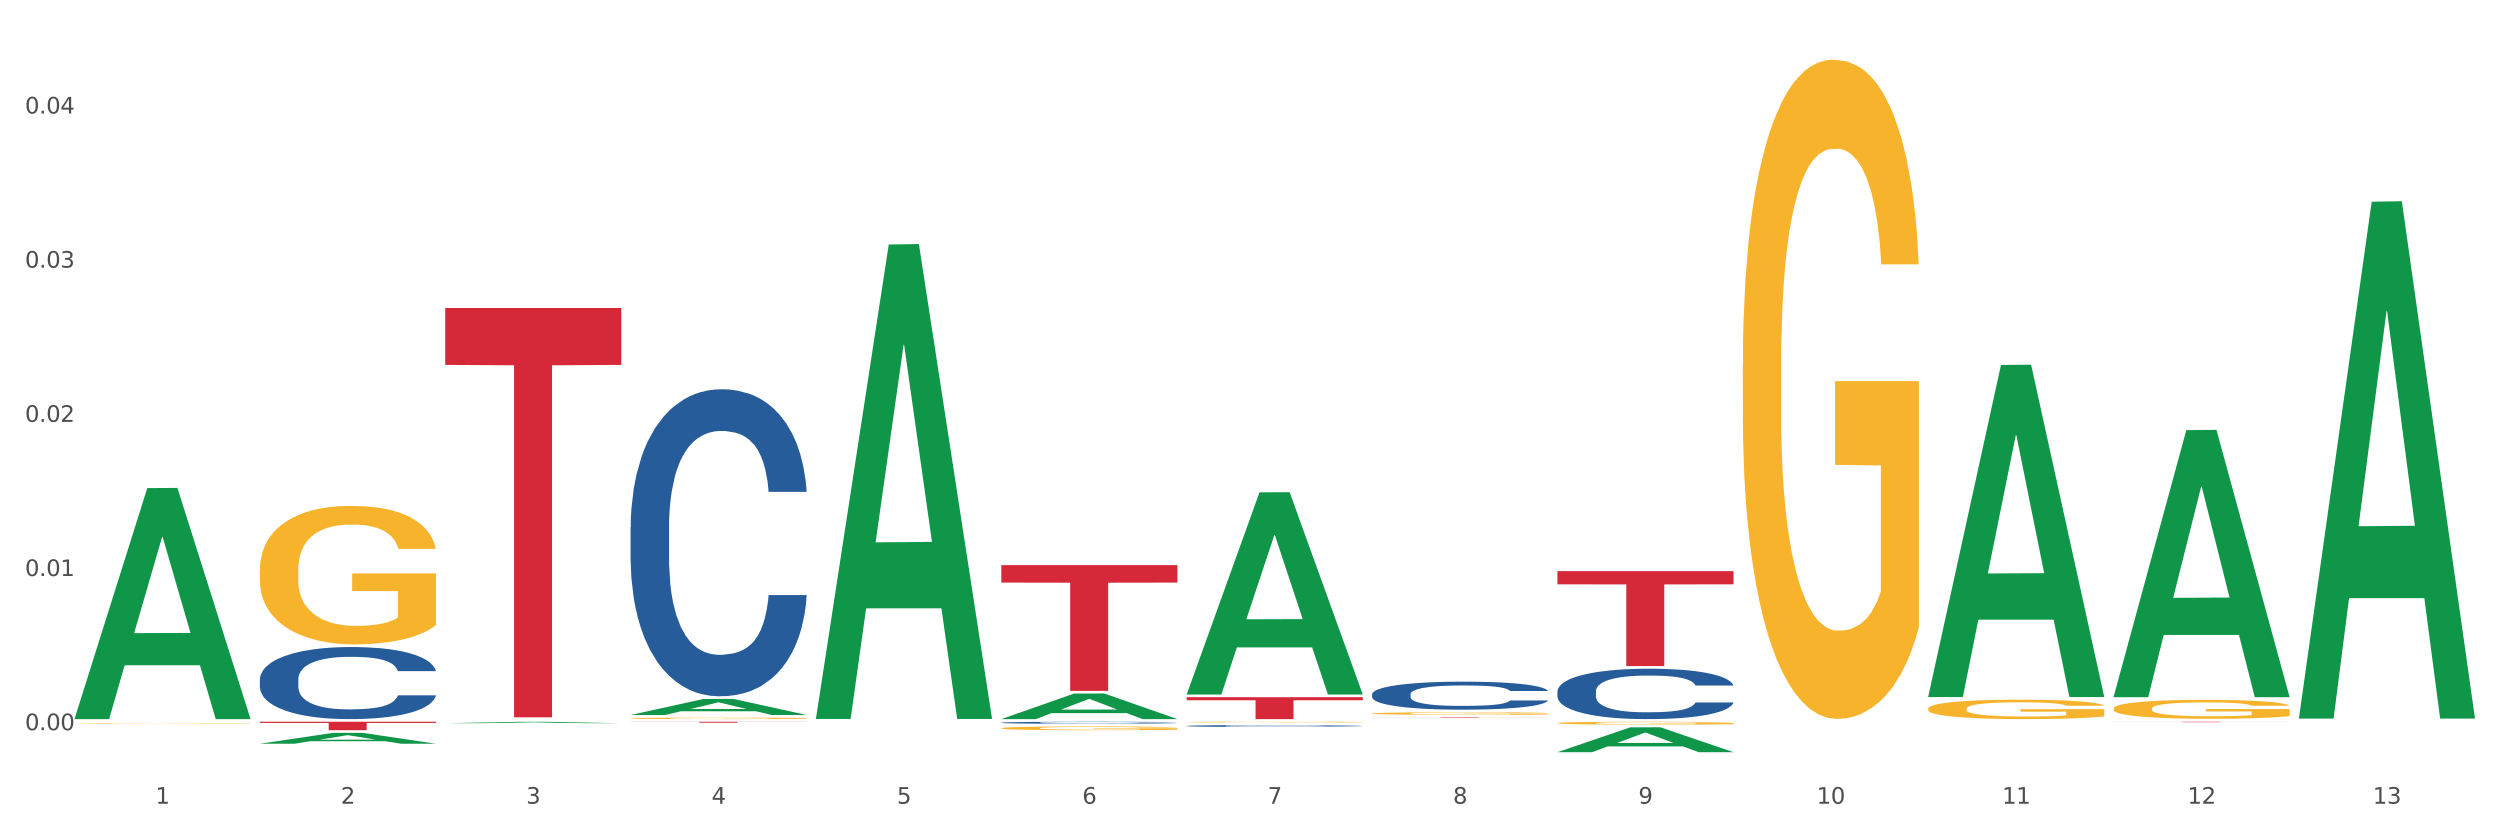
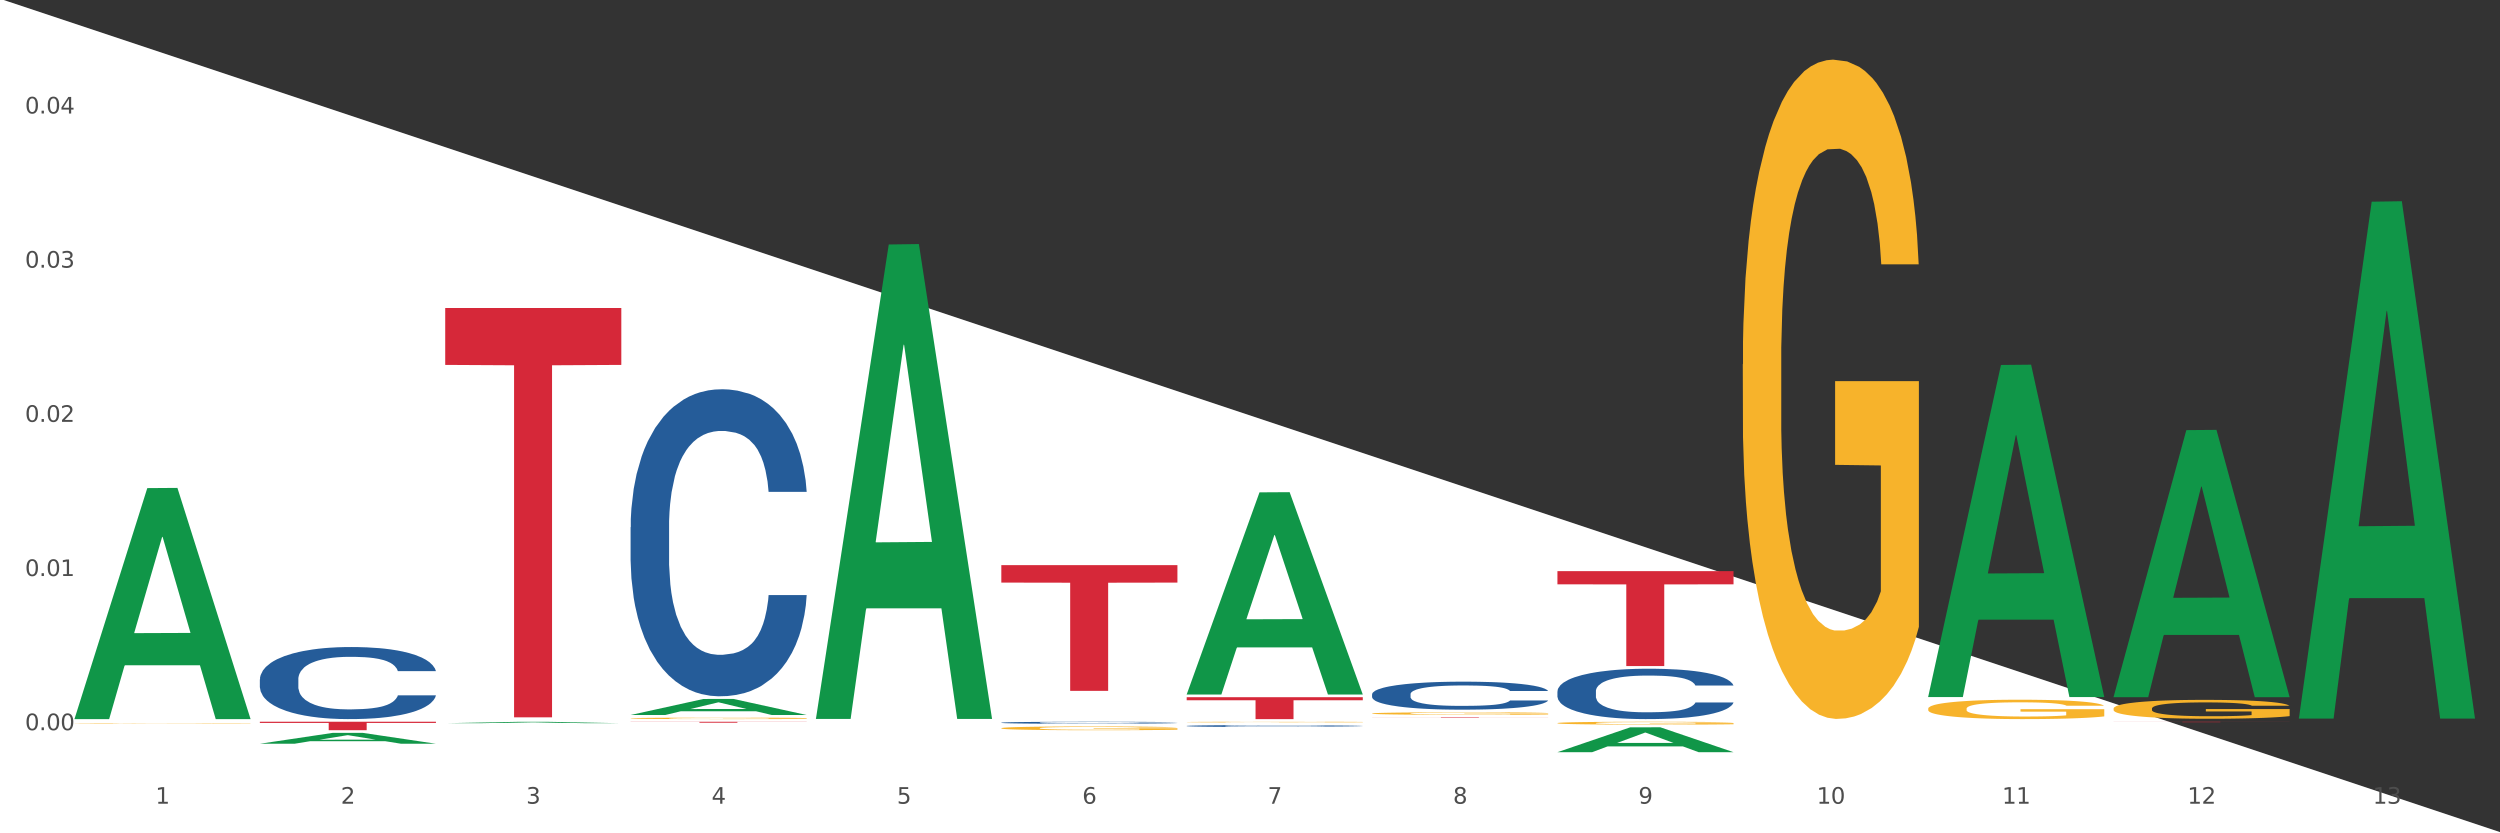
<svg xmlns="http://www.w3.org/2000/svg" xmlns:xlink="http://www.w3.org/1999/xlink" width="1080pt" height="360pt" viewBox="0 0 1080 360" version="1.1">
  <rect x="0" y="0" width="1080" height="360" fill="#333333" stroke="none" />
  <defs>
    <style type="text/css">*{stroke-linejoin: round; stroke-linecap: butt}</style>
  </defs>
  <g id="figure_1">
    <g id="patch_1">
-       <path d="M 0 360  L 1080 360  L 1080 0  L 0 0  z " style="fill: #ffffff; stroke: #ffffff; stroke-linejoin: miter" />
+       <path d="M 0 360  L 1080 360  L 0 0  z " style="fill: #ffffff; stroke: #ffffff; stroke-linejoin: miter" />
    </g>
    <g id="axes_1">
      <g id="matplotlib.axis_1">
        <g id="xtick_1">
          <g id="text_1">
            <g style="fill: #4d4d4d" transform="translate(67.159 347.204) scale(0.096 -0.096)">
              <defs>
                <path id="DejaVuSans-31" d="M 794 531  L 1825 531  L 1825 4091  L 703 3866  L 703 4441  L 1819 4666  L 2450 4666  L 2450 531  L 3481 531  L 3481 0  L 794 0  L 794 531  z " transform="scale(0.016)" />
              </defs>
              <use xlink:href="#DejaVuSans-31" />
            </g>
          </g>
        </g>
        <g id="xtick_2">
          <g id="text_2">
            <g style="fill: #4d4d4d" transform="translate(147.238 347.204) scale(0.096 -0.096)">
              <defs>
                <path id="DejaVuSans-32" d="M 1228 531  L 3431 531  L 3431 0  L 469 0  L 469 531  Q 828 903 1448 1529  Q 2069 2156 2228 2338  Q 2531 2678 2651 2914  Q 2772 3150 2772 3378  Q 2772 3750 2511 3984  Q 2250 4219 1831 4219  Q 1534 4219 1204 4116  Q 875 4013 500 3803  L 500 4441  Q 881 4594 1212 4672  Q 1544 4750 1819 4750  Q 2544 4750 2975 4387  Q 3406 4025 3406 3419  Q 3406 3131 3298 2873  Q 3191 2616 2906 2266  Q 2828 2175 2409 1742  Q 1991 1309 1228 531  z " transform="scale(0.016)" />
              </defs>
              <use xlink:href="#DejaVuSans-32" />
            </g>
          </g>
        </g>
        <g id="xtick_3">
          <g id="text_3">
            <g style="fill: #4d4d4d" transform="translate(227.317 347.204) scale(0.096 -0.096)">
              <defs>
                <path id="DejaVuSans-33" d="M 2597 2516  Q 3050 2419 3304 2112  Q 3559 1806 3559 1356  Q 3559 666 3084 287  Q 2609 -91 1734 -91  Q 1441 -91 1130 -33  Q 819 25 488 141  L 488 750  Q 750 597 1062 519  Q 1375 441 1716 441  Q 2309 441 2620 675  Q 2931 909 2931 1356  Q 2931 1769 2642 2001  Q 2353 2234 1838 2234  L 1294 2234  L 1294 2753  L 1863 2753  Q 2328 2753 2575 2939  Q 2822 3125 2822 3475  Q 2822 3834 2567 4026  Q 2313 4219 1838 4219  Q 1578 4219 1281 4162  Q 984 4106 628 3988  L 628 4550  Q 988 4650 1302 4700  Q 1616 4750 1894 4750  Q 2613 4750 3031 4423  Q 3450 4097 3450 3541  Q 3450 3153 3228 2886  Q 3006 2619 2597 2516  z " transform="scale(0.016)" />
              </defs>
              <use xlink:href="#DejaVuSans-33" />
            </g>
          </g>
        </g>
        <g id="xtick_4">
          <g id="text_4">
            <g style="fill: #4d4d4d" transform="translate(307.396 347.204) scale(0.096 -0.096)">
              <defs>
                <path id="DejaVuSans-34" d="M 2419 4116  L 825 1625  L 2419 1625  L 2419 4116  z M 2253 4666  L 3047 4666  L 3047 1625  L 3713 1625  L 3713 1100  L 3047 1100  L 3047 0  L 2419 0  L 2419 1100  L 313 1100  L 313 1709  L 2253 4666  z " transform="scale(0.016)" />
              </defs>
              <use xlink:href="#DejaVuSans-34" />
            </g>
          </g>
        </g>
        <g id="xtick_5">
          <g id="text_5">
            <g style="fill: #4d4d4d" transform="translate(387.475 347.204) scale(0.096 -0.096)">
              <defs>
                <path id="DejaVuSans-35" d="M 691 4666  L 3169 4666  L 3169 4134  L 1269 4134  L 1269 2991  Q 1406 3038 1543 3061  Q 1681 3084 1819 3084  Q 2600 3084 3056 2656  Q 3513 2228 3513 1497  Q 3513 744 3044 326  Q 2575 -91 1722 -91  Q 1428 -91 1123 -41  Q 819 9 494 109  L 494 744  Q 775 591 1075 516  Q 1375 441 1709 441  Q 2250 441 2565 725  Q 2881 1009 2881 1497  Q 2881 1984 2565 2268  Q 2250 2553 1709 2553  Q 1456 2553 1204 2497  Q 953 2441 691 2322  L 691 4666  z " transform="scale(0.016)" />
              </defs>
              <use xlink:href="#DejaVuSans-35" />
            </g>
          </g>
        </g>
        <g id="xtick_6">
          <g id="text_6">
            <g style="fill: #4d4d4d" transform="translate(467.554 347.204) scale(0.096 -0.096)">
              <defs>
                <path id="DejaVuSans-36" d="M 2113 2584  Q 1688 2584 1439 2293  Q 1191 2003 1191 1497  Q 1191 994 1439 701  Q 1688 409 2113 409  Q 2538 409 2786 701  Q 3034 994 3034 1497  Q 3034 2003 2786 2293  Q 2538 2584 2113 2584  z M 3366 4563  L 3366 3988  Q 3128 4100 2886 4159  Q 2644 4219 2406 4219  Q 1781 4219 1451 3797  Q 1122 3375 1075 2522  Q 1259 2794 1537 2939  Q 1816 3084 2150 3084  Q 2853 3084 3261 2657  Q 3669 2231 3669 1497  Q 3669 778 3244 343  Q 2819 -91 2113 -91  Q 1303 -91 875 529  Q 447 1150 447 2328  Q 447 3434 972 4092  Q 1497 4750 2381 4750  Q 2619 4750 2861 4703  Q 3103 4656 3366 4563  z " transform="scale(0.016)" />
              </defs>
              <use xlink:href="#DejaVuSans-36" />
            </g>
          </g>
        </g>
        <g id="xtick_7">
          <g id="text_7">
            <g style="fill: #4d4d4d" transform="translate(547.634 347.204) scale(0.096 -0.096)">
              <defs>
                <path id="DejaVuSans-37" d="M 525 4666  L 3525 4666  L 3525 4397  L 1831 0  L 1172 0  L 2766 4134  L 525 4134  L 525 4666  z " transform="scale(0.016)" />
              </defs>
              <use xlink:href="#DejaVuSans-37" />
            </g>
          </g>
        </g>
        <g id="xtick_8">
          <g id="text_8">
            <g style="fill: #4d4d4d" transform="translate(627.713 347.204) scale(0.096 -0.096)">
              <defs>
                <path id="DejaVuSans-38" d="M 2034 2216  Q 1584 2216 1326 1975  Q 1069 1734 1069 1313  Q 1069 891 1326 650  Q 1584 409 2034 409  Q 2484 409 2743 651  Q 3003 894 3003 1313  Q 3003 1734 2745 1975  Q 2488 2216 2034 2216  z M 1403 2484  Q 997 2584 770 2862  Q 544 3141 544 3541  Q 544 4100 942 4425  Q 1341 4750 2034 4750  Q 2731 4750 3128 4425  Q 3525 4100 3525 3541  Q 3525 3141 3298 2862  Q 3072 2584 2669 2484  Q 3125 2378 3379 2068  Q 3634 1759 3634 1313  Q 3634 634 3220 271  Q 2806 -91 2034 -91  Q 1263 -91 848 271  Q 434 634 434 1313  Q 434 1759 690 2068  Q 947 2378 1403 2484  z M 1172 3481  Q 1172 3119 1398 2916  Q 1625 2713 2034 2713  Q 2441 2713 2670 2916  Q 2900 3119 2900 3481  Q 2900 3844 2670 4047  Q 2441 4250 2034 4250  Q 1625 4250 1398 4047  Q 1172 3844 1172 3481  z " transform="scale(0.016)" />
              </defs>
              <use xlink:href="#DejaVuSans-38" />
            </g>
          </g>
        </g>
        <g id="xtick_9">
          <g id="text_9">
            <g style="fill: #4d4d4d" transform="translate(707.792 347.204) scale(0.096 -0.096)">
              <defs>
                <path id="DejaVuSans-39" d="M 703 97  L 703 672  Q 941 559 1184 500  Q 1428 441 1663 441  Q 2288 441 2617 861  Q 2947 1281 2994 2138  Q 2813 1869 2534 1725  Q 2256 1581 1919 1581  Q 1219 1581 811 2004  Q 403 2428 403 3163  Q 403 3881 828 4315  Q 1253 4750 1959 4750  Q 2769 4750 3195 4129  Q 3622 3509 3622 2328  Q 3622 1225 3098 567  Q 2575 -91 1691 -91  Q 1453 -91 1209 -44  Q 966 3 703 97  z M 1959 2075  Q 2384 2075 2632 2365  Q 2881 2656 2881 3163  Q 2881 3666 2632 3958  Q 2384 4250 1959 4250  Q 1534 4250 1286 3958  Q 1038 3666 1038 3163  Q 1038 2656 1286 2365  Q 1534 2075 1959 2075  z " transform="scale(0.016)" />
              </defs>
              <use xlink:href="#DejaVuSans-39" />
            </g>
          </g>
        </g>
        <g id="xtick_10">
          <g id="text_10">
            <g style="fill: #4d4d4d" transform="translate(784.817 347.204) scale(0.096 -0.096)">
              <defs>
                <path id="DejaVuSans-30" d="M 2034 4250  Q 1547 4250 1301 3770  Q 1056 3291 1056 2328  Q 1056 1369 1301 889  Q 1547 409 2034 409  Q 2525 409 2770 889  Q 3016 1369 3016 2328  Q 3016 3291 2770 3770  Q 2525 4250 2034 4250  z M 2034 4750  Q 2819 4750 3233 4129  Q 3647 3509 3647 2328  Q 3647 1150 3233 529  Q 2819 -91 2034 -91  Q 1250 -91 836 529  Q 422 1150 422 2328  Q 422 3509 836 4129  Q 1250 4750 2034 4750  z " transform="scale(0.016)" />
              </defs>
              <use xlink:href="#DejaVuSans-31" />
              <use xlink:href="#DejaVuSans-30" transform="translate(63.623 0)" />
            </g>
          </g>
        </g>
        <g id="xtick_11">
          <g id="text_11">
            <g style="fill: #4d4d4d" transform="translate(864.896 347.204) scale(0.096 -0.096)">
              <use xlink:href="#DejaVuSans-31" />
              <use xlink:href="#DejaVuSans-31" transform="translate(63.623 0)" />
            </g>
          </g>
        </g>
        <g id="xtick_12">
          <g id="text_12">
            <g style="fill: #4d4d4d" transform="translate(944.975 347.204) scale(0.096 -0.096)">
              <use xlink:href="#DejaVuSans-31" />
              <use xlink:href="#DejaVuSans-32" transform="translate(63.623 0)" />
            </g>
          </g>
        </g>
        <g id="xtick_13">
          <g id="text_13">
            <g style="fill: #4d4d4d" transform="translate(1025.054 347.204) scale(0.096 -0.096)">
              <use xlink:href="#DejaVuSans-31" />
              <use xlink:href="#DejaVuSans-33" transform="translate(63.623 0)" />
            </g>
          </g>
        </g>
        <g id="xtick_14" />
        <g id="xtick_15" />
        <g id="xtick_16" />
        <g id="xtick_17" />
        <g id="xtick_18" />
        <g id="xtick_19" />
        <g id="xtick_20" />
        <g id="xtick_21" />
        <g id="xtick_22" />
        <g id="xtick_23" />
        <g id="xtick_24" />
        <g id="xtick_25" />
      </g>
      <g id="matplotlib.axis_2">
        <g id="ytick_1">
          <g id="text_14">
            <g style="fill: #4d4d4d" transform="translate(10.8 315.446) scale(0.096 -0.096)">
              <defs>
                <path id="DejaVuSans-2e" d="M 684 794  L 1344 794  L 1344 0  L 684 0  L 684 794  z " transform="scale(0.016)" />
              </defs>
              <use xlink:href="#DejaVuSans-30" />
              <use xlink:href="#DejaVuSans-2e" transform="translate(63.623 0)" />
              <use xlink:href="#DejaVuSans-30" transform="translate(95.41 0)" />
              <use xlink:href="#DejaVuSans-30" transform="translate(159.033 0)" />
            </g>
          </g>
        </g>
        <g id="ytick_2">
          <g id="text_15">
            <g style="fill: #4d4d4d" transform="translate(10.8 248.842) scale(0.096 -0.096)">
              <use xlink:href="#DejaVuSans-30" />
              <use xlink:href="#DejaVuSans-2e" transform="translate(63.623 0)" />
              <use xlink:href="#DejaVuSans-30" transform="translate(95.41 0)" />
              <use xlink:href="#DejaVuSans-31" transform="translate(159.033 0)" />
            </g>
          </g>
        </g>
        <g id="ytick_3">
          <g id="text_16">
            <g style="fill: #4d4d4d" transform="translate(10.8 182.239) scale(0.096 -0.096)">
              <use xlink:href="#DejaVuSans-30" />
              <use xlink:href="#DejaVuSans-2e" transform="translate(63.623 0)" />
              <use xlink:href="#DejaVuSans-30" transform="translate(95.41 0)" />
              <use xlink:href="#DejaVuSans-32" transform="translate(159.033 0)" />
            </g>
          </g>
        </g>
        <g id="ytick_4">
          <g id="text_17">
            <g style="fill: #4d4d4d" transform="translate(10.8 115.636) scale(0.096 -0.096)">
              <use xlink:href="#DejaVuSans-30" />
              <use xlink:href="#DejaVuSans-2e" transform="translate(63.623 0)" />
              <use xlink:href="#DejaVuSans-30" transform="translate(95.41 0)" />
              <use xlink:href="#DejaVuSans-33" transform="translate(159.033 0)" />
            </g>
          </g>
        </g>
        <g id="ytick_5">
          <g id="text_18">
            <g style="fill: #4d4d4d" transform="translate(10.8 49.032) scale(0.096 -0.096)">
              <use xlink:href="#DejaVuSans-30" />
              <use xlink:href="#DejaVuSans-2e" transform="translate(63.623 0)" />
              <use xlink:href="#DejaVuSans-30" transform="translate(95.41 0)" />
              <use xlink:href="#DejaVuSans-34" transform="translate(159.033 0)" />
            </g>
          </g>
        </g>
        <g id="ytick_6" />
        <g id="ytick_7" />
        <g id="ytick_8" />
        <g id="ytick_9" />
      </g>
      <g id="PolyCollection_1">
        <path d="M 32.175 310.467  L 32.253 310.373  L 63.625 210.864  L 76.644 210.771  L 108.25 310.654  L 93.192 310.654  L 86.369 287.395  L 53.978 287.395  L 53.743 287.77  L 47.155 310.654  L 32.175 310.654  L 32.175 310.467  L 58.056 273.515  L 82.291 273.421  L 70.291 232.06  L 70.134 231.873  L 69.977 232.154  L 57.978 273.421  L 58.056 273.515  L 32.175 310.467  z " clip-path="url(#pe16105d6b7)" style="fill: #109648" />
        <path d="M 672.808 246.726  L 748.883 246.726  L 748.883 252.426  L 718.958 252.465  L 718.958 287.742  L 702.553 287.742  L 702.553 252.465  L 672.808 252.426  L 672.808 246.765  L 672.808 246.726  z " clip-path="url(#pe16105d6b7)" style="fill: #d62839" />
        <path d="M 592.729 309.943  L 668.804 309.943  L 668.804 309.973  L 638.879 309.973  L 638.879 310.154  L 622.474 310.154  L 622.474 309.973  L 592.729 309.973  L 592.729 309.943  L 592.729 309.943  z " clip-path="url(#pe16105d6b7)" style="fill: #d62839" />
        <path d="M 512.65 301.186  L 588.725 301.186  L 588.725 302.502  L 558.8 302.511  L 558.8 310.654  L 542.395 310.654  L 542.395 302.511  L 512.65 302.502  L 512.65 301.195  L 512.65 301.186  z " clip-path="url(#pe16105d6b7)" style="fill: #d62839" />
        <path d="M 432.571 244.134  L 508.646 244.134  L 508.646 251.681  L 478.721 251.732  L 478.721 298.447  L 462.316 298.447  L 462.316 251.732  L 432.571 251.681  L 432.571 244.185  L 432.571 244.134  z " clip-path="url(#pe16105d6b7)" style="fill: #d62839" />
        <path d="M 272.412 311.799  L 348.488 311.799  L 348.488 311.856  L 318.562 311.856  L 318.562 312.211  L 302.157 312.211  L 302.157 311.856  L 272.412 311.856  L 272.412 311.799  L 272.412 311.799  z " clip-path="url(#pe16105d6b7)" style="fill: #d62839" />
        <path d="M 192.333 133.066  L 268.408 133.066  L 268.408 157.636  L 238.483 157.803  L 238.483 309.876  L 222.078 309.876  L 222.078 157.803  L 192.333 157.636  L 192.333 133.232  L 192.333 133.066  z " clip-path="url(#pe16105d6b7)" style="fill: #d62839" />
        <path d="M 112.254 311.799  L 188.329 311.799  L 188.329 312.307  L 158.404 312.311  L 158.404 315.458  L 141.999 315.458  L 141.999 312.311  L 112.254 312.307  L 112.254 311.802  L 112.254 311.799  z " clip-path="url(#pe16105d6b7)" style="fill: #d62839" />
        <path d="M 112.254 293.508  L 112.344 293.479  L 112.344 292.683  L 112.614 291.602  L 113.603 289.612  L 114.862 288.105  L 117.02 286.342  L 118.189 285.603  L 119.718 284.778  L 122.865 283.441  L 126.462 282.304  L 128.98 281.678  L 130.868 281.28  L 135.095 280.569  L 137.523 280.257  L 140.04 280.001  L 142.199 279.83  L 145.796 279.631  L 148.673 279.546  L 152 279.517  L 154.788 279.546  L 158.475 279.659  L 163.87 280.001  L 165.938 280.2  L 168.726 280.541  L 171.604 280.996  L 173.942 281.451  L 176.639 282.105  L 179.427 282.958  L 182.125 284.039  L 184.013 285.034  L 185.542 286.086  L 186.891 287.366  L 187.88 288.759  L 188.329 289.925  L 171.873 289.925  L 171.424 288.873  L 170.525 287.735  L 169.625 286.967  L 168.636 286.342  L 167.107 285.631  L 165.759 285.176  L 163.51 284.636  L 161.442 284.294  L 159.734 284.095  L 157.665 283.925  L 153.259 283.754  L 150.112 283.754  L 148.134 283.811  L 145.706 283.953  L 143.637 284.152  L 141.209 284.494  L 139.321 284.863  L 137.433 285.347  L 136.354 285.688  L 134.735 286.313  L 133.656 286.825  L 132.217 287.707  L 131.408 288.332  L 129.969 289.953  L 129.34 291.147  L 129.07 291.972  L 128.89 292.882  L 128.89 297.318  L 129.43 299.309  L 129.879 300.162  L 130.599 301.128  L 131.947 302.38  L 133.926 303.602  L 135.994 304.484  L 137.702 305.024  L 139.321 305.422  L 140.94 305.735  L 142.918 306.019  L 144.537 306.19  L 146.965 306.361  L 149.842 306.446  L 152.09 306.446  L 156.676 306.304  L 158.745 306.162  L 160.723 305.963  L 162.881 305.65  L 164.59 305.309  L 165.579 305.053  L 167.197 304.512  L 168.456 303.944  L 169.535 303.29  L 170.255 302.721  L 171.064 301.868  L 171.694 300.901  L 171.873 300.389  L 188.329 300.389  L 187.97 301.413  L 187.34 302.408  L 186.081 303.745  L 185.092 304.512  L 183.563 305.451  L 181.945 306.247  L 179.697 307.128  L 177.628 307.782  L 175.47 308.351  L 173.132 308.863  L 168.906 309.574  L 167.377 309.773  L 164.14 310.114  L 161.622 310.313  L 157.935 310.512  L 154.158 310.626  L 150.202 310.654  L 146.695 310.598  L 142.828 310.427  L 140.4 310.256  L 137.702 310  L 134.555 309.602  L 131.588 309.119  L 128.8 308.55  L 126.192 307.896  L 123.764 307.157  L 120.617 305.934  L 118.279 304.74  L 116.57 303.631  L 115.401 302.692  L 114.232 301.498  L 113.603 300.673  L 112.614 298.683  L 112.254 296.835  L 112.254 293.508  z " clip-path="url(#pe16105d6b7)" style="fill: #255c99" />
        <path d="M 272.412 227.756  L 272.502 227.635  L 272.502 224.243  L 272.772 219.64  L 273.761 211.16  L 275.02 204.74  L 277.178 197.23  L 278.347 194.08  L 279.876 190.567  L 283.023 184.873  L 286.62 180.028  L 289.138 177.363  L 291.027 175.667  L 295.253 172.638  L 297.681 171.306  L 300.199 170.216  L 302.357 169.489  L 305.954 168.641  L 308.831 168.277  L 312.159 168.156  L 314.946 168.277  L 318.633 168.762  L 324.028 170.216  L 326.097 171.064  L 328.884 172.517  L 331.762 174.456  L 334.1 176.394  L 336.798 179.18  L 339.585 182.814  L 342.283 187.417  L 344.171 191.657  L 345.7 196.139  L 347.049 201.591  L 348.038 207.526  L 348.488 212.493  L 332.032 212.493  L 331.582 208.011  L 330.683 203.165  L 329.784 199.895  L 328.794 197.23  L 327.266 194.201  L 325.917 192.263  L 323.669 189.961  L 321.601 188.508  L 319.892 187.66  L 317.824 186.933  L 313.418 186.206  L 310.27 186.206  L 308.292 186.448  L 305.864 187.054  L 303.796 187.902  L 301.368 189.356  L 299.479 190.93  L 297.591 192.99  L 296.512 194.443  L 294.893 197.108  L 293.814 199.289  L 292.375 203.044  L 291.566 205.709  L 290.127 212.614  L 289.498 217.702  L 289.228 221.215  L 289.048 225.091  L 289.048 243.989  L 289.588 252.469  L 290.037 256.103  L 290.757 260.222  L 292.106 265.552  L 294.084 270.761  L 296.152 274.516  L 297.861 276.818  L 299.479 278.513  L 301.098 279.846  L 303.076 281.057  L 304.695 281.784  L 307.123 282.511  L 310 282.874  L 312.249 282.874  L 316.835 282.269  L 318.903 281.663  L 320.881 280.815  L 323.039 279.483  L 324.748 278.029  L 325.737 276.939  L 327.356 274.637  L 328.615 272.214  L 329.694 269.428  L 330.413 267.005  L 331.222 263.371  L 331.852 259.252  L 332.032 257.072  L 348.488 257.072  L 348.128 261.433  L 347.498 265.673  L 346.24 271.366  L 345.25 274.637  L 343.722 278.635  L 342.103 282.026  L 339.855 285.782  L 337.787 288.568  L 335.629 290.991  L 333.291 293.171  L 329.064 296.2  L 327.535 297.048  L 324.298 298.501  L 321.78 299.349  L 318.094 300.197  L 314.317 300.682  L 310.36 300.803  L 306.853 300.561  L 302.986 299.834  L 300.558 299.107  L 297.861 298.017  L 294.713 296.321  L 291.746 294.261  L 288.958 291.839  L 286.351 289.052  L 283.923 285.903  L 280.775 280.694  L 278.437 275.606  L 276.729 270.882  L 275.56 266.884  L 274.391 261.796  L 273.761 258.283  L 272.772 249.804  L 272.412 241.93  L 272.412 227.756  z " clip-path="url(#pe16105d6b7)" style="fill: #255c99" />
        <path d="M 432.571 312.193  L 432.661 312.193  L 432.661 312.17  L 432.93 312.14  L 433.92 312.083  L 435.179 312.041  L 437.337 311.991  L 438.506 311.97  L 440.034 311.947  L 443.182 311.909  L 446.779 311.877  L 449.297 311.86  L 451.185 311.848  L 455.411 311.828  L 457.839 311.819  L 460.357 311.812  L 462.515 311.807  L 466.112 311.802  L 468.99 311.799  L 472.317 311.799  L 475.105 311.799  L 478.791 311.803  L 484.187 311.812  L 486.255 311.818  L 489.043 311.827  L 491.92 311.84  L 494.258 311.853  L 496.956 311.872  L 499.744 311.896  L 502.441 311.926  L 504.33 311.954  L 505.858 311.984  L 507.207 312.02  L 508.196 312.059  L 508.646 312.092  L 492.19 312.092  L 491.74 312.063  L 490.841 312.031  L 489.942 312.009  L 488.953 311.991  L 487.424 311.971  L 486.075 311.958  L 483.827 311.943  L 481.759 311.933  L 480.05 311.928  L 477.982 311.923  L 473.576 311.918  L 470.429 311.918  L 468.45 311.92  L 466.022 311.924  L 463.954 311.929  L 461.526 311.939  L 459.638 311.949  L 457.749 311.963  L 456.67 311.973  L 455.052 311.99  L 453.973 312.005  L 452.534 312.03  L 451.724 312.047  L 450.286 312.093  L 449.656 312.127  L 449.386 312.15  L 449.207 312.176  L 449.207 312.301  L 449.746 312.357  L 450.196 312.381  L 450.915 312.408  L 452.264 312.444  L 454.242 312.478  L 456.311 312.503  L 458.019 312.518  L 459.638 312.53  L 461.256 312.539  L 463.235 312.547  L 464.853 312.551  L 467.281 312.556  L 470.159 312.559  L 472.407 312.559  L 476.993 312.555  L 479.061 312.551  L 481.039 312.545  L 483.198 312.536  L 484.906 312.526  L 485.895 312.519  L 487.514 312.504  L 488.773 312.488  L 489.852 312.469  L 490.571 312.453  L 491.381 312.429  L 492.01 312.402  L 492.19 312.388  L 508.646 312.388  L 508.286 312.417  L 507.657 312.445  L 506.398 312.482  L 505.409 312.504  L 503.88 312.53  L 502.261 312.553  L 500.013 312.578  L 497.945 312.596  L 495.787 312.612  L 493.449 312.627  L 489.222 312.647  L 487.694 312.652  L 484.457 312.662  L 481.939 312.668  L 478.252 312.673  L 474.475 312.677  L 470.518 312.677  L 467.011 312.676  L 463.145 312.671  L 460.717 312.666  L 458.019 312.659  L 454.872 312.648  L 451.904 312.634  L 449.117 312.618  L 446.509 312.599  L 444.081 312.579  L 440.934 312.544  L 438.596 312.51  L 436.887 312.479  L 435.718 312.453  L 434.549 312.419  L 433.92 312.396  L 432.93 312.339  L 432.571 312.287  L 432.571 312.193  z " clip-path="url(#pe16105d6b7)" style="fill: #255c99" />
        <path d="M 512.65 313.605  L 512.74 313.604  L 512.74 313.583  L 513.01 313.555  L 513.999 313.502  L 515.258 313.462  L 517.416 313.416  L 518.585 313.396  L 520.114 313.375  L 523.261 313.34  L 526.858 313.31  L 529.376 313.293  L 531.264 313.283  L 535.49 313.264  L 537.918 313.256  L 540.436 313.249  L 542.594 313.244  L 546.191 313.239  L 549.069 313.237  L 552.396 313.236  L 555.184 313.237  L 558.871 313.24  L 564.266 313.249  L 566.334 313.254  L 569.122 313.263  L 571.999 313.275  L 574.337 313.287  L 577.035 313.304  L 579.823 313.327  L 582.52 313.355  L 584.409 313.381  L 585.937 313.409  L 587.286 313.443  L 588.275 313.48  L 588.725 313.51  L 572.269 313.51  L 571.819 313.483  L 570.92 313.453  L 570.021 313.432  L 569.032 313.416  L 567.503 313.397  L 566.154 313.385  L 563.906 313.371  L 561.838 313.362  L 560.129 313.357  L 558.061 313.352  L 553.655 313.348  L 550.508 313.348  L 548.529 313.349  L 546.101 313.353  L 544.033 313.358  L 541.605 313.367  L 539.717 313.377  L 537.828 313.39  L 536.749 313.399  L 535.131 313.415  L 534.052 313.429  L 532.613 313.452  L 531.804 313.468  L 530.365 313.511  L 529.735 313.543  L 529.466 313.564  L 529.286 313.588  L 529.286 313.705  L 529.825 313.758  L 530.275 313.78  L 530.994 313.806  L 532.343 313.839  L 534.321 313.871  L 536.39 313.894  L 538.098 313.908  L 539.717 313.919  L 541.335 313.927  L 543.314 313.935  L 544.932 313.939  L 547.36 313.944  L 550.238 313.946  L 552.486 313.946  L 557.072 313.942  L 559.14 313.938  L 561.119 313.933  L 563.277 313.925  L 564.985 313.916  L 565.974 313.909  L 567.593 313.895  L 568.852 313.88  L 569.931 313.863  L 570.65 313.848  L 571.46 313.825  L 572.089 313.8  L 572.269 313.786  L 588.725 313.786  L 588.365 313.813  L 587.736 313.839  L 586.477 313.875  L 585.488 313.895  L 583.959 313.92  L 582.341 313.941  L 580.092 313.964  L 578.024 313.981  L 575.866 313.996  L 573.528 314.01  L 569.302 314.028  L 567.773 314.034  L 564.536 314.043  L 562.018 314.048  L 558.331 314.053  L 554.554 314.056  L 550.598 314.057  L 547.091 314.055  L 543.224 314.051  L 540.796 314.046  L 538.098 314.04  L 534.951 314.029  L 531.983 314.016  L 529.196 314.001  L 526.588 313.984  L 524.16 313.965  L 521.013 313.932  L 518.675 313.901  L 516.966 313.872  L 515.797 313.847  L 514.628 313.815  L 513.999 313.794  L 513.01 313.741  L 512.65 313.693  L 512.65 313.605  z " clip-path="url(#pe16105d6b7)" style="fill: #255c99" />
        <path d="M 592.729 299.915  L 592.819 299.904  L 592.819 299.595  L 593.089 299.175  L 594.078 298.401  L 595.337 297.816  L 597.495 297.131  L 598.664 296.844  L 600.193 296.523  L 603.34 296.004  L 606.937 295.562  L 609.455 295.319  L 611.343 295.164  L 615.57 294.888  L 617.998 294.766  L 620.515 294.667  L 622.674 294.601  L 626.27 294.523  L 629.148 294.49  L 632.475 294.479  L 635.263 294.49  L 638.95 294.534  L 644.345 294.667  L 646.413 294.744  L 649.201 294.877  L 652.078 295.054  L 654.417 295.23  L 657.114 295.485  L 659.902 295.816  L 662.6 296.236  L 664.488 296.623  L 666.017 297.031  L 667.365 297.529  L 668.355 298.07  L 668.804 298.523  L 652.348 298.523  L 651.899 298.114  L 650.999 297.672  L 650.1 297.374  L 649.111 297.131  L 647.582 296.855  L 646.233 296.678  L 643.985 296.468  L 641.917 296.335  L 640.209 296.258  L 638.14 296.192  L 633.734 296.125  L 630.587 296.125  L 628.608 296.147  L 626.181 296.203  L 624.112 296.28  L 621.684 296.413  L 619.796 296.556  L 617.908 296.744  L 616.829 296.877  L 615.21 297.12  L 614.131 297.319  L 612.692 297.661  L 611.883 297.904  L 610.444 298.534  L 609.814 298.998  L 609.545 299.318  L 609.365 299.672  L 609.365 301.396  L 609.904 302.169  L 610.354 302.5  L 611.073 302.876  L 612.422 303.362  L 614.401 303.837  L 616.469 304.18  L 618.177 304.39  L 619.796 304.544  L 621.415 304.666  L 623.393 304.776  L 625.012 304.843  L 627.439 304.909  L 630.317 304.942  L 632.565 304.942  L 637.151 304.887  L 639.219 304.832  L 641.198 304.754  L 643.356 304.633  L 645.064 304.5  L 646.054 304.401  L 647.672 304.191  L 648.931 303.97  L 650.01 303.716  L 650.73 303.495  L 651.539 303.163  L 652.168 302.788  L 652.348 302.589  L 668.804 302.589  L 668.445 302.987  L 667.815 303.373  L 666.556 303.893  L 665.567 304.191  L 664.038 304.555  L 662.42 304.865  L 660.172 305.207  L 658.103 305.461  L 655.945 305.682  L 653.607 305.881  L 649.381 306.158  L 647.852 306.235  L 644.615 306.367  L 642.097 306.445  L 638.41 306.522  L 634.633 306.566  L 630.677 306.577  L 627.17 306.555  L 623.303 306.489  L 620.875 306.423  L 618.177 306.323  L 615.03 306.169  L 612.063 305.981  L 609.275 305.76  L 606.667 305.506  L 604.239 305.218  L 601.092 304.743  L 598.754 304.279  L 597.045 303.848  L 595.876 303.484  L 594.707 303.02  L 594.078 302.699  L 593.089 301.926  L 592.729 301.208  L 592.729 299.915  z " clip-path="url(#pe16105d6b7)" style="fill: #255c99" />
        <path d="M 672.808 298.667  L 672.898 298.647  L 672.898 298.09  L 673.168 297.335  L 674.157 295.943  L 675.416 294.89  L 677.574 293.657  L 678.743 293.14  L 680.272 292.564  L 683.419 291.629  L 687.016 290.834  L 689.534 290.397  L 691.422 290.119  L 695.649 289.622  L 698.077 289.403  L 700.595 289.224  L 702.753 289.105  L 706.35 288.965  L 709.227 288.906  L 712.554 288.886  L 715.342 288.906  L 719.029 288.985  L 724.424 289.224  L 726.492 289.363  L 729.28 289.602  L 732.158 289.92  L 734.496 290.238  L 737.193 290.695  L 739.981 291.291  L 742.679 292.047  L 744.567 292.743  L 746.096 293.478  L 747.445 294.373  L 748.434 295.347  L 748.883 296.162  L 732.427 296.162  L 731.978 295.426  L 731.079 294.631  L 730.179 294.094  L 729.19 293.657  L 727.661 293.16  L 726.313 292.842  L 724.065 292.464  L 721.996 292.226  L 720.288 292.087  L 718.22 291.967  L 713.813 291.848  L 710.666 291.848  L 708.688 291.888  L 706.26 291.987  L 704.191 292.126  L 701.764 292.365  L 699.875 292.623  L 697.987 292.961  L 696.908 293.2  L 695.289 293.637  L 694.21 293.995  L 692.771 294.611  L 691.962 295.049  L 690.523 296.182  L 689.894 297.017  L 689.624 297.593  L 689.444 298.23  L 689.444 301.331  L 689.984 302.722  L 690.433 303.319  L 691.153 303.995  L 692.501 304.869  L 694.48 305.724  L 696.548 306.341  L 698.257 306.718  L 699.875 306.997  L 701.494 307.215  L 703.472 307.414  L 705.091 307.533  L 707.519 307.653  L 710.396 307.712  L 712.644 307.712  L 717.23 307.613  L 719.299 307.513  L 721.277 307.374  L 723.435 307.156  L 725.144 306.917  L 726.133 306.738  L 727.751 306.36  L 729.01 305.963  L 730.089 305.506  L 730.809 305.108  L 731.618 304.512  L 732.248 303.836  L 732.427 303.478  L 748.883 303.478  L 748.524 304.193  L 747.894 304.889  L 746.635 305.824  L 745.646 306.36  L 744.117 307.016  L 742.499 307.573  L 740.251 308.189  L 738.183 308.647  L 736.024 309.044  L 733.686 309.402  L 729.46 309.899  L 727.931 310.038  L 724.694 310.277  L 722.176 310.416  L 718.489 310.555  L 714.713 310.635  L 710.756 310.654  L 707.249 310.615  L 703.382 310.495  L 700.954 310.376  L 698.257 310.197  L 695.109 309.919  L 692.142 309.581  L 689.354 309.183  L 686.746 308.726  L 684.318 308.209  L 681.171 307.354  L 678.833 306.519  L 677.125 305.744  L 675.956 305.088  L 674.787 304.253  L 674.157 303.677  L 673.168 302.285  L 672.808 300.993  L 672.808 298.667  z " clip-path="url(#pe16105d6b7)" style="fill: #255c99" />
        <path d="M 913.046 306.115  L 913.135 306.107  L 913.135 305.839  L 913.315 305.608  L 914.213 305.048  L 915.561 304.586  L 916.549 304.34  L 917.537 304.138  L 918.704 303.937  L 920.141 303.728  L 922.746 303.422  L 924.363 303.266  L 926.339 303.102  L 929.931 302.863  L 932.536 302.729  L 935.231 302.617  L 939.632 302.483  L 942.506 302.423  L 945.559 302.378  L 949.242 302.349  L 952.026 302.341  L 958.134 302.363  L 963.343 302.431  L 965.858 302.483  L 969.092 302.572  L 970.798 302.632  L 973.582 302.751  L 976.457 302.908  L 978.433 303.042  L 981.397 303.296  L 983.642 303.549  L 985.708 303.862  L 986.786 304.079  L 987.594 304.28  L 988.312 304.511  L 989.031 304.877  L 972.864 304.877  L 972.235 304.616  L 971.247 304.37  L 969.81 304.131  L 968.553 303.982  L 966.397 303.795  L 964.421 303.676  L 962.355 303.587  L 959.84 303.512  L 957.864 303.475  L 955.08 303.445  L 949.601 303.452  L 945.919 303.512  L 943.404 303.587  L 941.787 303.654  L 940.35 303.728  L 938.733 303.833  L 936.847 303.989  L 935.5 304.131  L 934.153 304.31  L 933.075 304.489  L 932.087 304.698  L 931.279 304.921  L 930.65 305.153  L 930.111 305.436  L 929.662 305.906  L 929.662 306.928  L 929.841 307.159  L 930.291 307.465  L 930.829 307.696  L 931.728 307.972  L 932.536 308.158  L 934.063 308.427  L 935.769 308.65  L 937.117 308.792  L 938.464 308.911  L 940.799 309.075  L 943.404 309.21  L 945.649 309.292  L 948.703 309.366  L 950.769 309.396  L 952.565 309.411  L 956.966 309.411  L 960.11 309.389  L 963.613 309.337  L 966.307 309.269  L 968.553 309.187  L 971.068 309.053  L 972.684 308.926  L 972.684 307.368  L 952.925 307.36  L 952.925 306.324  L 989.121 306.324  L 989.121 309.366  L 987.594 309.523  L 985.887 309.665  L 984.091 309.791  L 981.397 309.948  L 978.163 310.097  L 975.289 310.202  L 972.235 310.291  L 968.643 310.373  L 963.972 310.448  L 961.098 310.478  L 957.505 310.5  L 953.284 310.507  L 949.601 310.492  L 946.009 310.455  L 942.236 310.388  L 938.554 310.291  L 935.769 310.194  L 932.985 310.075  L 930.021 309.918  L 927.686 309.769  L 925.89 309.635  L 923.914 309.463  L 921.758 309.24  L 920.141 309.038  L 918.704 308.829  L 917.177 308.561  L 916.099 308.33  L 915.022 308.039  L 914.393 307.823  L 913.674 307.487  L 913.135 307.017  L 913.046 306.115  z " clip-path="url(#pe16105d6b7)" style="fill: #f7b32b" />
        <path d="M 832.967 306.148  L 833.056 306.141  L 833.056 305.865  L 833.236 305.628  L 834.134 305.055  L 835.481 304.58  L 836.469 304.328  L 837.457 304.121  L 838.625 303.915  L 840.062 303.7  L 842.667 303.387  L 844.283 303.226  L 846.259 303.058  L 849.852 302.813  L 852.457 302.675  L 855.151 302.561  L 859.552 302.423  L 862.427 302.362  L 865.48 302.316  L 869.163 302.285  L 871.947 302.277  L 878.055 302.3  L 883.264 302.369  L 885.779 302.423  L 889.012 302.515  L 890.719 302.576  L 893.503 302.698  L 896.377 302.859  L 898.353 302.997  L 901.317 303.257  L 903.563 303.517  L 905.629 303.838  L 906.706 304.06  L 907.515 304.267  L 908.233 304.504  L 908.952 304.879  L 892.785 304.879  L 892.156 304.611  L 891.168 304.358  L 889.731 304.114  L 888.474 303.961  L 886.318 303.769  L 884.342 303.647  L 882.276 303.555  L 879.761 303.479  L 877.785 303.44  L 875.001 303.41  L 869.522 303.417  L 865.84 303.479  L 863.325 303.555  L 861.708 303.624  L 860.271 303.7  L 858.654 303.808  L 856.768 303.968  L 855.421 304.114  L 854.074 304.297  L 852.996 304.481  L 852.008 304.695  L 851.199 304.924  L 850.571 305.162  L 850.032 305.452  L 849.583 305.934  L 849.583 306.982  L 849.762 307.22  L 850.211 307.533  L 850.75 307.77  L 851.648 308.053  L 852.457 308.245  L 853.984 308.52  L 855.69 308.75  L 857.038 308.895  L 858.385 309.017  L 860.72 309.186  L 863.325 309.323  L 865.57 309.407  L 868.624 309.484  L 870.69 309.515  L 872.486 309.53  L 876.887 309.53  L 880.031 309.507  L 883.534 309.453  L 886.228 309.385  L 888.474 309.3  L 890.988 309.163  L 892.605 309.033  L 892.605 307.434  L 872.845 307.426  L 872.845 306.363  L 909.042 306.363  L 909.042 309.484  L 907.515 309.645  L 905.808 309.79  L 904.012 309.92  L 901.317 310.081  L 898.084 310.234  L 895.21 310.341  L 892.156 310.433  L 888.563 310.517  L 883.893 310.593  L 881.019 310.624  L 877.426 310.647  L 873.205 310.654  L 869.522 310.639  L 865.929 310.601  L 862.157 310.532  L 858.475 310.433  L 855.69 310.333  L 852.906 310.211  L 849.942 310.05  L 847.607 309.897  L 845.81 309.759  L 843.834 309.583  L 841.679 309.354  L 840.062 309.147  L 838.625 308.933  L 837.098 308.658  L 836.02 308.421  L 834.942 308.122  L 834.314 307.9  L 833.595 307.556  L 833.056 307.074  L 832.967 306.148  z " clip-path="url(#pe16105d6b7)" style="fill: #f7b32b" />
        <path d="M 752.887 157.377  L 752.977 157.117  L 752.977 147.753  L 753.157 139.69  L 754.055 120.181  L 755.402 104.054  L 756.39 95.47  L 757.378 88.447  L 758.546 81.424  L 759.983 74.141  L 762.588 63.476  L 764.204 58.014  L 766.18 52.291  L 769.773 43.967  L 772.378 39.285  L 775.072 35.384  L 779.473 30.702  L 782.347 28.621  L 785.401 27.06  L 789.084 26.02  L 791.868 25.759  L 797.976 26.54  L 803.185 28.881  L 805.7 30.702  L 808.933 33.823  L 810.64 35.904  L 813.424 40.066  L 816.298 45.528  L 818.274 50.21  L 821.238 59.054  L 823.484 67.898  L 825.549 78.823  L 826.627 86.366  L 827.436 93.389  L 828.154 101.453  L 828.873 114.198  L 812.706 114.198  L 812.077 105.094  L 811.089 96.511  L 809.652 88.187  L 808.394 82.985  L 806.239 76.482  L 804.263 72.32  L 802.197 69.199  L 799.682 66.597  L 797.706 65.297  L 794.922 64.256  L 789.443 64.517  L 785.76 66.597  L 783.246 69.199  L 781.629 71.54  L 780.192 74.141  L 778.575 77.782  L 776.689 83.245  L 775.342 88.187  L 773.994 94.43  L 772.917 100.672  L 771.929 107.956  L 771.12 115.759  L 770.492 123.823  L 769.953 133.707  L 769.504 150.094  L 769.504 185.73  L 769.683 193.793  L 770.132 204.458  L 770.671 212.522  L 771.569 222.146  L 772.378 228.649  L 773.905 238.013  L 775.611 245.816  L 776.958 250.758  L 778.306 254.92  L 780.641 260.643  L 783.246 265.325  L 785.491 268.186  L 788.545 270.787  L 790.611 271.828  L 792.407 272.348  L 796.808 272.348  L 799.952 271.567  L 803.454 269.747  L 806.149 267.406  L 808.394 264.544  L 810.909 259.862  L 812.526 255.44  L 812.526 201.076  L 792.766 200.816  L 792.766 164.66  L 828.963 164.66  L 828.963 270.787  L 827.436 276.25  L 825.729 281.192  L 823.933 285.614  L 821.238 291.076  L 818.005 296.278  L 815.131 299.92  L 812.077 303.041  L 808.484 305.903  L 803.814 308.504  L 800.94 309.544  L 797.347 310.324  L 793.125 310.585  L 789.443 310.064  L 785.85 308.764  L 782.078 306.423  L 778.395 303.041  L 775.611 299.66  L 772.827 295.498  L 769.863 290.036  L 767.528 284.833  L 765.731 280.151  L 763.755 274.169  L 761.6 266.365  L 759.983 259.342  L 758.546 252.059  L 757.019 242.695  L 755.941 234.631  L 754.863 224.487  L 754.235 216.943  L 753.516 205.238  L 752.977 188.851  L 752.887 157.377  z " clip-path="url(#pe16105d6b7)" style="fill: #f7b32b" />
        <path d="M 672.808 312.375  L 672.898 312.374  L 672.898 312.333  L 673.078 312.298  L 673.976 312.212  L 675.323 312.142  L 676.311 312.104  L 677.299 312.073  L 678.467 312.042  L 679.904 312.011  L 682.508 311.964  L 684.125 311.94  L 686.101 311.915  L 689.694 311.878  L 692.299 311.858  L 694.993 311.841  L 699.394 311.82  L 702.268 311.811  L 705.322 311.804  L 709.005 311.8  L 711.789 311.799  L 717.896 311.802  L 723.106 311.812  L 725.621 311.82  L 728.854 311.834  L 730.561 311.843  L 733.345 311.861  L 736.219 311.885  L 738.195 311.906  L 741.159 311.944  L 743.405 311.983  L 745.47 312.031  L 746.548 312.064  L 747.357 312.095  L 748.075 312.13  L 748.794 312.186  L 732.626 312.186  L 731.998 312.146  L 731.01 312.109  L 729.573 312.072  L 728.315 312.049  L 726.16 312.021  L 724.184 312.003  L 722.118 311.989  L 719.603 311.978  L 717.627 311.972  L 714.843 311.967  L 709.364 311.968  L 705.681 311.978  L 703.166 311.989  L 701.55 311.999  L 700.113 312.011  L 698.496 312.026  L 696.61 312.05  L 695.263 312.072  L 693.915 312.099  L 692.837 312.127  L 691.849 312.159  L 691.041 312.193  L 690.412 312.228  L 689.873 312.271  L 689.424 312.343  L 689.424 312.499  L 689.604 312.535  L 690.053 312.581  L 690.592 312.617  L 691.49 312.659  L 692.299 312.687  L 693.825 312.728  L 695.532 312.763  L 696.879 312.784  L 698.226 312.802  L 700.562 312.828  L 703.166 312.848  L 705.412 312.861  L 708.466 312.872  L 710.531 312.877  L 712.328 312.879  L 716.729 312.879  L 719.872 312.875  L 723.375 312.867  L 726.07 312.857  L 728.315 312.845  L 730.83 312.824  L 732.447 312.805  L 732.447 312.567  L 712.687 312.565  L 712.687 312.407  L 748.883 312.407  L 748.883 312.872  L 747.357 312.896  L 745.65 312.918  L 743.854 312.937  L 741.159 312.961  L 737.926 312.984  L 735.052 313  L 731.998 313.013  L 728.405 313.026  L 723.735 313.037  L 720.86 313.042  L 717.268 313.045  L 713.046 313.046  L 709.364 313.044  L 705.771 313.038  L 701.999 313.028  L 698.316 313.013  L 695.532 312.998  L 692.748 312.98  L 689.784 312.956  L 687.448 312.934  L 685.652 312.913  L 683.676 312.887  L 681.52 312.853  L 679.904 312.822  L 678.467 312.79  L 676.94 312.749  L 675.862 312.714  L 674.784 312.669  L 674.155 312.636  L 673.437 312.585  L 672.898 312.513  L 672.808 312.375  z " clip-path="url(#pe16105d6b7)" style="fill: #f7b32b" />
        <path d="M 592.729 308.219  L 592.819 308.218  L 592.819 308.183  L 592.999 308.153  L 593.897 308.079  L 595.244 308.018  L 596.232 307.985  L 597.22 307.959  L 598.388 307.932  L 599.825 307.905  L 602.429 307.864  L 604.046 307.844  L 606.022 307.822  L 609.615 307.79  L 612.219 307.773  L 614.914 307.758  L 619.315 307.74  L 622.189 307.732  L 625.243 307.726  L 628.925 307.722  L 631.71 307.722  L 637.817 307.724  L 643.027 307.733  L 645.542 307.74  L 648.775 307.752  L 650.482 307.76  L 653.266 307.776  L 656.14 307.796  L 658.116 307.814  L 661.08 307.847  L 663.325 307.881  L 665.391 307.922  L 666.469 307.951  L 667.277 307.977  L 667.996 308.008  L 668.714 308.056  L 652.547 308.056  L 651.919 308.022  L 650.931 307.989  L 649.494 307.958  L 648.236 307.938  L 646.08 307.913  L 644.105 307.898  L 642.039 307.886  L 639.524 307.876  L 637.548 307.871  L 634.764 307.867  L 629.285 307.868  L 625.602 307.876  L 623.087 307.886  L 621.471 307.895  L 620.033 307.905  L 618.417 307.918  L 616.531 307.939  L 615.183 307.958  L 613.836 307.981  L 612.758 308.005  L 611.77 308.032  L 610.962 308.062  L 610.333 308.093  L 609.794 308.13  L 609.345 308.192  L 609.345 308.327  L 609.525 308.357  L 609.974 308.398  L 610.513 308.428  L 611.411 308.464  L 612.219 308.489  L 613.746 308.525  L 615.453 308.554  L 616.8 308.573  L 618.147 308.588  L 620.483 308.61  L 623.087 308.628  L 625.333 308.639  L 628.386 308.649  L 630.452 308.652  L 632.249 308.654  L 636.65 308.654  L 639.793 308.651  L 643.296 308.645  L 645.991 308.636  L 648.236 308.625  L 650.751 308.607  L 652.368 308.59  L 652.368 308.385  L 632.608 308.384  L 632.608 308.247  L 668.804 308.247  L 668.804 308.649  L 667.277 308.669  L 665.571 308.688  L 663.774 308.705  L 661.08 308.725  L 657.847 308.745  L 654.972 308.759  L 651.919 308.771  L 648.326 308.781  L 643.655 308.791  L 640.781 308.795  L 637.189 308.798  L 632.967 308.799  L 629.285 308.797  L 625.692 308.792  L 621.92 308.783  L 618.237 308.771  L 615.453 308.758  L 612.668 308.742  L 609.705 308.721  L 607.369 308.702  L 605.573 308.684  L 603.597 308.661  L 601.441 308.632  L 599.825 308.605  L 598.388 308.578  L 596.861 308.542  L 595.783 308.512  L 594.705 308.473  L 594.076 308.445  L 593.358 308.401  L 592.819 308.339  L 592.729 308.219  z " clip-path="url(#pe16105d6b7)" style="fill: #f7b32b" />
        <path d="M 512.65 311.934  L 512.74 311.934  L 512.74 311.924  L 512.919 311.916  L 513.818 311.896  L 515.165 311.879  L 516.153 311.87  L 517.141 311.863  L 518.308 311.856  L 519.745 311.848  L 522.35 311.837  L 523.967 311.832  L 525.943 311.826  L 529.536 311.817  L 532.14 311.813  L 534.835 311.809  L 539.236 311.804  L 542.11 311.802  L 545.164 311.8  L 548.846 311.799  L 551.631 311.799  L 557.738 311.799  L 562.948 311.802  L 565.462 311.804  L 568.696 311.807  L 570.402 311.809  L 573.187 311.813  L 576.061 311.819  L 578.037 311.824  L 581.001 311.833  L 583.246 311.842  L 585.312 311.853  L 586.39 311.861  L 587.198 311.868  L 587.917 311.877  L 588.635 311.89  L 572.468 311.89  L 571.839 311.88  L 570.851 311.871  L 569.414 311.863  L 568.157 311.858  L 566.001 311.851  L 564.025 311.847  L 561.96 311.843  L 559.445 311.841  L 557.469 311.839  L 554.684 311.838  L 549.206 311.839  L 545.523 311.841  L 543.008 311.843  L 541.391 311.846  L 539.954 311.848  L 538.338 311.852  L 536.451 311.858  L 535.104 311.863  L 533.757 311.869  L 532.679 311.876  L 531.691 311.883  L 530.883 311.891  L 530.254 311.9  L 529.715 311.91  L 529.266 311.927  L 529.266 311.963  L 529.446 311.972  L 529.895 311.983  L 530.434 311.991  L 531.332 312.001  L 532.14 312.008  L 533.667 312.017  L 535.374 312.025  L 536.721 312.03  L 538.068 312.035  L 540.403 312.04  L 543.008 312.045  L 545.254 312.048  L 548.307 312.051  L 550.373 312.052  L 552.169 312.053  L 556.571 312.053  L 559.714 312.052  L 563.217 312.05  L 565.912 312.047  L 568.157 312.045  L 570.672 312.04  L 572.289 312.035  L 572.289 311.979  L 552.529 311.979  L 552.529 311.942  L 588.725 311.942  L 588.725 312.051  L 587.198 312.057  L 585.492 312.062  L 583.695 312.066  L 581.001 312.072  L 577.767 312.077  L 574.893 312.081  L 571.839 312.084  L 568.247 312.087  L 563.576 312.09  L 560.702 312.091  L 557.109 312.092  L 552.888 312.092  L 549.206 312.091  L 545.613 312.09  L 541.841 312.088  L 538.158 312.084  L 535.374 312.081  L 532.589 312.076  L 529.625 312.071  L 527.29 312.065  L 525.494 312.061  L 523.518 312.054  L 521.362 312.046  L 519.745 312.039  L 518.308 312.032  L 516.781 312.022  L 515.704 312.014  L 514.626 312.003  L 513.997 311.995  L 513.279 311.983  L 512.74 311.967  L 512.65 311.934  z " clip-path="url(#pe16105d6b7)" style="fill: #f7b32b" />
        <path d="M 432.571 314.578  L 432.661 314.577  L 432.661 314.523  L 432.84 314.477  L 433.738 314.364  L 435.086 314.272  L 436.074 314.222  L 437.062 314.182  L 438.229 314.142  L 439.666 314.1  L 442.271 314.038  L 443.888 314.007  L 445.864 313.974  L 449.456 313.926  L 452.061 313.899  L 454.756 313.877  L 459.157 313.85  L 462.031 313.838  L 465.085 313.829  L 468.767 313.823  L 471.551 313.821  L 477.659 313.826  L 482.868 313.839  L 485.383 313.85  L 488.617 313.868  L 490.323 313.88  L 493.108 313.904  L 495.982 313.935  L 497.958 313.962  L 500.922 314.013  L 503.167 314.064  L 505.233 314.127  L 506.311 314.17  L 507.119 314.21  L 507.838 314.257  L 508.556 314.33  L 492.389 314.33  L 491.76 314.278  L 490.772 314.228  L 489.335 314.18  L 488.078 314.15  L 485.922 314.113  L 483.946 314.089  L 481.88 314.071  L 479.366 314.056  L 477.39 314.049  L 474.605 314.043  L 469.126 314.044  L 465.444 314.056  L 462.929 314.071  L 461.312 314.085  L 459.875 314.1  L 458.258 314.121  L 456.372 314.152  L 455.025 314.18  L 453.678 314.216  L 452.6 314.252  L 451.612 314.294  L 450.804 314.339  L 450.175 314.385  L 449.636 314.442  L 449.187 314.536  L 449.187 314.741  L 449.367 314.788  L 449.816 314.849  L 450.355 314.895  L 451.253 314.951  L 452.061 314.988  L 453.588 315.042  L 455.295 315.087  L 456.642 315.115  L 457.989 315.139  L 460.324 315.172  L 462.929 315.199  L 465.174 315.215  L 468.228 315.23  L 470.294 315.236  L 472.09 315.239  L 476.491 315.239  L 479.635 315.235  L 483.138 315.224  L 485.832 315.211  L 488.078 315.194  L 490.593 315.167  L 492.209 315.142  L 492.209 314.829  L 472.45 314.828  L 472.45 314.62  L 508.646 314.62  L 508.646 315.23  L 507.119 315.262  L 505.413 315.29  L 503.616 315.315  L 500.922 315.347  L 497.688 315.377  L 494.814 315.398  L 491.76 315.416  L 488.168 315.432  L 483.497 315.447  L 480.623 315.453  L 477.03 315.458  L 472.809 315.459  L 469.126 315.456  L 465.534 315.449  L 461.761 315.435  L 458.079 315.416  L 455.295 315.396  L 452.51 315.372  L 449.546 315.341  L 447.211 315.311  L 445.415 315.284  L 443.439 315.25  L 441.283 315.205  L 439.666 315.164  L 438.229 315.123  L 436.702 315.069  L 435.625 315.022  L 434.547 314.964  L 433.918 314.921  L 433.199 314.853  L 432.661 314.759  L 432.571 314.578  z " clip-path="url(#pe16105d6b7)" style="fill: #f7b32b" />
        <path d="M 272.412 310.317  L 272.502 310.316  L 272.502 310.296  L 272.682 310.278  L 273.58 310.235  L 274.927 310.2  L 275.915 310.181  L 276.903 310.165  L 278.071 310.15  L 279.508 310.134  L 282.113 310.11  L 283.729 310.098  L 285.705 310.085  L 289.298 310.067  L 291.903 310.057  L 294.597 310.048  L 298.998 310.038  L 301.873 310.033  L 304.926 310.03  L 308.609 310.028  L 311.393 310.027  L 317.501 310.029  L 322.71 310.034  L 325.225 310.038  L 328.458 310.045  L 330.165 310.049  L 332.949 310.059  L 335.823 310.071  L 337.799 310.081  L 340.763 310.1  L 343.009 310.12  L 345.075 310.144  L 346.152 310.161  L 346.961 310.176  L 347.679 310.194  L 348.398 310.222  L 332.231 310.222  L 331.602 310.202  L 330.614 310.183  L 329.177 310.165  L 327.919 310.153  L 325.764 310.139  L 323.788 310.13  L 321.722 310.123  L 319.207 310.117  L 317.231 310.114  L 314.447 310.112  L 308.968 310.112  L 305.286 310.117  L 302.771 310.123  L 301.154 310.128  L 299.717 310.134  L 298.1 310.142  L 296.214 310.154  L 294.867 310.165  L 293.52 310.178  L 292.442 310.192  L 291.454 310.208  L 290.645 310.225  L 290.017 310.243  L 289.478 310.265  L 289.029 310.301  L 289.029 310.379  L 289.208 310.397  L 289.657 310.421  L 290.196 310.438  L 291.094 310.46  L 291.903 310.474  L 293.43 310.495  L 295.136 310.512  L 296.483 310.523  L 297.831 310.532  L 300.166 310.544  L 302.771 310.555  L 305.016 310.561  L 308.07 310.567  L 310.136 310.569  L 311.932 310.57  L 316.333 310.57  L 319.477 310.568  L 322.98 310.564  L 325.674 310.559  L 327.919 310.553  L 330.434 310.543  L 332.051 310.533  L 332.051 310.413  L 312.291 310.413  L 312.291 310.333  L 348.488 310.333  L 348.488 310.567  L 346.961 310.579  L 345.254 310.59  L 343.458 310.599  L 340.763 310.611  L 337.53 310.623  L 334.656 310.631  L 331.602 310.638  L 328.009 310.644  L 323.339 310.65  L 320.465 310.652  L 316.872 310.654  L 312.651 310.654  L 308.968 310.653  L 305.375 310.65  L 301.603 310.645  L 297.921 310.638  L 295.136 310.63  L 292.352 310.621  L 289.388 310.609  L 287.053 310.598  L 285.256 310.587  L 283.28 310.574  L 281.125 310.557  L 279.508 310.542  L 278.071 310.526  L 276.544 310.505  L 275.466 310.487  L 274.388 310.465  L 273.76 310.448  L 273.041 310.422  L 272.502 310.386  L 272.412 310.317  z " clip-path="url(#pe16105d6b7)" style="fill: #f7b32b" />
        <path d="M 913.046 311.799  L 989.121 311.799  L 989.121 311.826  L 959.196 311.826  L 959.196 311.993  L 942.791 311.993  L 942.791 311.826  L 913.046 311.826  L 913.046 311.799  L 913.046 311.799  z " clip-path="url(#pe16105d6b7)" style="fill: #d62839" />
-         <path d="M 112.254 246.193  L 112.344 246.138  L 112.344 244.171  L 112.524 242.477  L 113.422 238.38  L 114.769 234.992  L 115.757 233.189  L 116.745 231.714  L 117.913 230.239  L 119.35 228.709  L 121.954 226.469  L 123.571 225.322  L 125.547 224.12  L 129.14 222.371  L 131.744 221.388  L 134.439 220.568  L 138.84 219.585  L 141.714 219.148  L 144.768 218.82  L 148.45 218.601  L 151.235 218.547  L 157.342 218.711  L 162.552 219.202  L 165.067 219.585  L 168.3 220.241  L 170.007 220.678  L 172.791 221.552  L 175.665 222.699  L 177.641 223.683  L 180.605 225.54  L 182.85 227.398  L 184.916 229.693  L 185.994 231.277  L 186.802 232.752  L 187.521 234.446  L 188.24 237.123  L 172.072 237.123  L 171.444 235.211  L 170.456 233.408  L 169.019 231.659  L 167.761 230.567  L 165.606 229.201  L 163.63 228.327  L 161.564 227.671  L 159.049 227.125  L 157.073 226.851  L 154.289 226.633  L 148.81 226.688  L 145.127 227.125  L 142.612 227.671  L 140.996 228.163  L 139.559 228.709  L 137.942 229.474  L 136.056 230.621  L 134.708 231.659  L 133.361 232.971  L 132.283 234.282  L 131.295 235.812  L 130.487 237.451  L 129.858 239.145  L 129.319 241.221  L 128.87 244.663  L 128.87 252.148  L 129.05 253.842  L 129.499 256.082  L 130.038 257.775  L 130.936 259.797  L 131.744 261.163  L 133.271 263.13  L 134.978 264.769  L 136.325 265.807  L 137.672 266.681  L 140.008 267.883  L 142.612 268.866  L 144.858 269.467  L 147.912 270.014  L 149.977 270.232  L 151.774 270.342  L 156.175 270.342  L 159.318 270.178  L 162.821 269.795  L 165.516 269.304  L 167.761 268.703  L 170.276 267.719  L 171.893 266.79  L 171.893 255.371  L 152.133 255.317  L 152.133 247.722  L 188.329 247.722  L 188.329 270.014  L 186.802 271.161  L 185.096 272.199  L 183.3 273.128  L 180.605 274.275  L 177.372 275.368  L 174.497 276.133  L 171.444 276.789  L 167.851 277.39  L 163.181 277.936  L 160.306 278.155  L 156.714 278.318  L 152.492 278.373  L 148.81 278.264  L 145.217 277.991  L 141.445 277.499  L 137.762 276.789  L 134.978 276.078  L 132.194 275.204  L 129.23 274.057  L 126.894 272.964  L 125.098 271.981  L 123.122 270.724  L 120.966 269.085  L 119.35 267.61  L 117.913 266.08  L 116.386 264.113  L 115.308 262.419  L 114.23 260.289  L 113.601 258.704  L 112.883 256.246  L 112.344 252.803  L 112.254 246.193  z " clip-path="url(#pe16105d6b7)" style="fill: #f7b32b" />
        <path d="M 32.175 312.614  L 32.265 312.614  L 32.265 312.607  L 32.444 312.601  L 33.343 312.586  L 34.69 312.574  L 35.678 312.567  L 36.666 312.562  L 37.833 312.557  L 39.271 312.551  L 41.875 312.543  L 43.492 312.539  L 45.468 312.535  L 49.061 312.528  L 51.665 312.525  L 54.36 312.522  L 58.761 312.518  L 61.635 312.517  L 64.689 312.516  L 68.371 312.515  L 71.156 312.515  L 77.263 312.515  L 82.473 312.517  L 84.988 312.518  L 88.221 312.521  L 89.927 312.522  L 92.712 312.525  L 95.586 312.53  L 97.562 312.533  L 100.526 312.54  L 102.771 312.547  L 104.837 312.555  L 105.915 312.561  L 106.723 312.566  L 107.442 312.572  L 108.16 312.582  L 91.993 312.582  L 91.365 312.575  L 90.377 312.568  L 88.939 312.562  L 87.682 312.558  L 85.526 312.553  L 83.55 312.55  L 81.485 312.548  L 78.97 312.546  L 76.994 312.545  L 74.209 312.544  L 68.731 312.544  L 65.048 312.546  L 62.533 312.548  L 60.917 312.549  L 59.479 312.551  L 57.863 312.554  L 55.977 312.558  L 54.629 312.562  L 53.282 312.567  L 52.204 312.571  L 51.216 312.577  L 50.408 312.583  L 49.779 312.589  L 49.24 312.596  L 48.791 312.609  L 48.791 312.636  L 48.971 312.642  L 49.42 312.65  L 49.959 312.656  L 50.857 312.663  L 51.665 312.668  L 53.192 312.675  L 54.899 312.681  L 56.246 312.685  L 57.593 312.688  L 59.929 312.692  L 62.533 312.696  L 64.779 312.698  L 67.832 312.7  L 69.898 312.701  L 71.695 312.701  L 76.096 312.701  L 79.239 312.701  L 82.742 312.699  L 85.437 312.698  L 87.682 312.695  L 90.197 312.692  L 91.814 312.689  L 91.814 312.647  L 72.054 312.647  L 72.054 312.62  L 108.25 312.62  L 108.25 312.7  L 106.723 312.704  L 105.017 312.708  L 103.22 312.711  L 100.526 312.716  L 97.292 312.719  L 94.418 312.722  L 91.365 312.725  L 87.772 312.727  L 83.101 312.729  L 80.227 312.729  L 76.635 312.73  L 72.413 312.73  L 68.731 312.73  L 65.138 312.729  L 61.366 312.727  L 57.683 312.725  L 54.899 312.722  L 52.114 312.719  L 49.15 312.715  L 46.815 312.711  L 45.019 312.707  L 43.043 312.703  L 40.887 312.697  L 39.271 312.691  L 37.833 312.686  L 36.307 312.679  L 35.229 312.673  L 34.151 312.665  L 33.522 312.659  L 32.804 312.651  L 32.265 312.638  L 32.175 312.614  z " clip-path="url(#pe16105d6b7)" style="fill: #f7b32b" />
        <path d="M 112.254 321.289  L 112.333 321.285  L 143.704 316.606  L 156.723 316.602  L 188.329 321.298  L 173.271 321.298  L 166.448 320.205  L 134.057 320.205  L 133.822 320.222  L 127.234 321.298  L 112.254 321.298  L 112.254 321.289  L 138.135 319.552  L 162.37 319.547  L 150.37 317.603  L 150.213 317.594  L 150.056 317.607  L 138.057 319.547  L 138.135 319.552  L 112.254 321.289  z " clip-path="url(#pe16105d6b7)" style="fill: #109648" />
        <path d="M 192.333 312.435  L 192.412 312.434  L 223.783 311.822  L 236.802 311.821  L 268.408 312.436  L 253.35 312.436  L 246.527 312.293  L 214.136 312.293  L 213.901 312.295  L 207.313 312.436  L 192.333 312.436  L 192.333 312.435  L 218.215 312.207  L 242.449 312.207  L 230.449 311.952  L 230.292 311.951  L 230.136 311.953  L 218.136 312.207  L 218.215 312.207  L 192.333 312.435  z " clip-path="url(#pe16105d6b7)" style="fill: #109648" />
        <path d="M 272.412 308.87  L 272.491 308.863  L 303.862 301.954  L 316.881 301.947  L 348.488 308.883  L 333.429 308.883  L 326.606 307.268  L 294.215 307.268  L 293.98 307.294  L 287.392 308.883  L 272.412 308.883  L 272.412 308.87  L 298.294 306.304  L 322.528 306.297  L 310.528 303.425  L 310.372 303.412  L 310.215 303.432  L 298.215 306.297  L 298.294 306.304  L 272.412 308.87  z " clip-path="url(#pe16105d6b7)" style="fill: #109648" />
        <path d="M 352.492 310.187  L 352.57 309.995  L 383.941 105.621  L 396.96 105.429  L 428.567 310.572  L 413.509 310.572  L 406.685 262.802  L 374.295 262.802  L 374.059 263.572  L 367.471 310.572  L 352.492 310.572  L 352.492 310.187  L 378.373 234.294  L 402.607 234.101  L 390.608 149.154  L 390.451 148.769  L 390.294 149.347  L 378.294 234.101  L 378.373 234.294  L 352.492 310.187  z " clip-path="url(#pe16105d6b7)" style="fill: #109648" />
-         <path d="M 432.571 310.634  L 432.649 310.623  L 464.02 299.601  L 477.039 299.591  L 508.646 310.654  L 493.588 310.654  L 486.765 308.078  L 454.374 308.078  L 454.138 308.12  L 447.551 310.654  L 432.571 310.654  L 432.571 310.634  L 458.452 306.541  L 482.686 306.53  L 470.687 301.949  L 470.53 301.928  L 470.373 301.96  L 458.374 306.53  L 458.452 306.541  L 432.571 310.634  z " clip-path="url(#pe16105d6b7)" style="fill: #109648" />
        <path d="M 512.65 299.878  L 512.728 299.796  L 544.1 212.695  L 557.119 212.613  L 588.725 300.042  L 573.667 300.042  L 566.844 279.683  L 534.453 279.683  L 534.218 280.012  L 527.63 300.042  L 512.65 300.042  L 512.65 299.878  L 538.531 267.533  L 562.765 267.451  L 550.766 231.248  L 550.609 231.084  L 550.452 231.33  L 538.453 267.451  L 538.531 267.533  L 512.65 299.878  z " clip-path="url(#pe16105d6b7)" style="fill: #109648" />
        <path d="M 672.808 324.929  L 672.887 324.919  L 704.258 314.201  L 717.277 314.19  L 748.883 324.95  L 733.825 324.95  L 727.002 322.444  L 694.611 322.444  L 694.376 322.485  L 687.788 324.95  L 672.808 324.95  L 672.808 324.929  L 698.689 320.949  L 722.924 320.939  L 710.924 316.484  L 710.767 316.464  L 710.611 316.494  L 698.611 320.939  L 698.689 320.949  L 672.808 324.929  z " clip-path="url(#pe16105d6b7)" style="fill: #109648" />
        <path d="M 832.967 300.864  L 833.045 300.729  L 864.416 157.672  L 877.435 157.537  L 909.042 301.133  L 893.984 301.133  L 887.16 267.695  L 854.769 267.695  L 854.534 268.234  L 847.946 301.133  L 832.967 301.133  L 832.967 300.864  L 858.848 247.74  L 883.082 247.605  L 871.083 188.144  L 870.926 187.875  L 870.769 188.279  L 858.769 247.605  L 858.848 247.74  L 832.967 300.864  z " clip-path="url(#pe16105d6b7)" style="fill: #109648" />
        <path d="M 913.046 300.98  L 913.124 300.872  L 944.495 185.811  L 957.514 185.703  L 989.121 301.197  L 974.063 301.197  L 967.239 274.303  L 934.849 274.303  L 934.613 274.736  L 928.025 301.197  L 913.046 301.197  L 913.046 300.98  L 938.927 258.253  L 963.161 258.144  L 951.162 210.32  L 951.005 210.103  L 950.848 210.428  L 938.848 258.144  L 938.927 258.253  L 913.046 300.98  z " clip-path="url(#pe16105d6b7)" style="fill: #109648" />
        <path d="M 993.125 310.03  L 993.203 309.82  L 1024.574 87.136  L 1037.594 86.926  L 1069.2 310.45  L 1054.142 310.45  L 1047.319 258.399  L 1014.928 258.399  L 1014.693 259.239  L 1008.105 310.45  L 993.125 310.45  L 993.125 310.03  L 1019.006 227.337  L 1043.24 227.127  L 1031.241 134.569  L 1031.084 134.149  L 1030.927 134.779  L 1018.928 227.127  L 1019.006 227.337  L 993.125 310.03  z " clip-path="url(#pe16105d6b7)" style="fill: #109648" />
      </g>
    </g>
  </g>
  <defs>
    <clipPath id="pe16105d6b7">
      <rect x="32.175" y="10.8" width="1037.025" height="329.109" />
    </clipPath>
  </defs>
</svg>